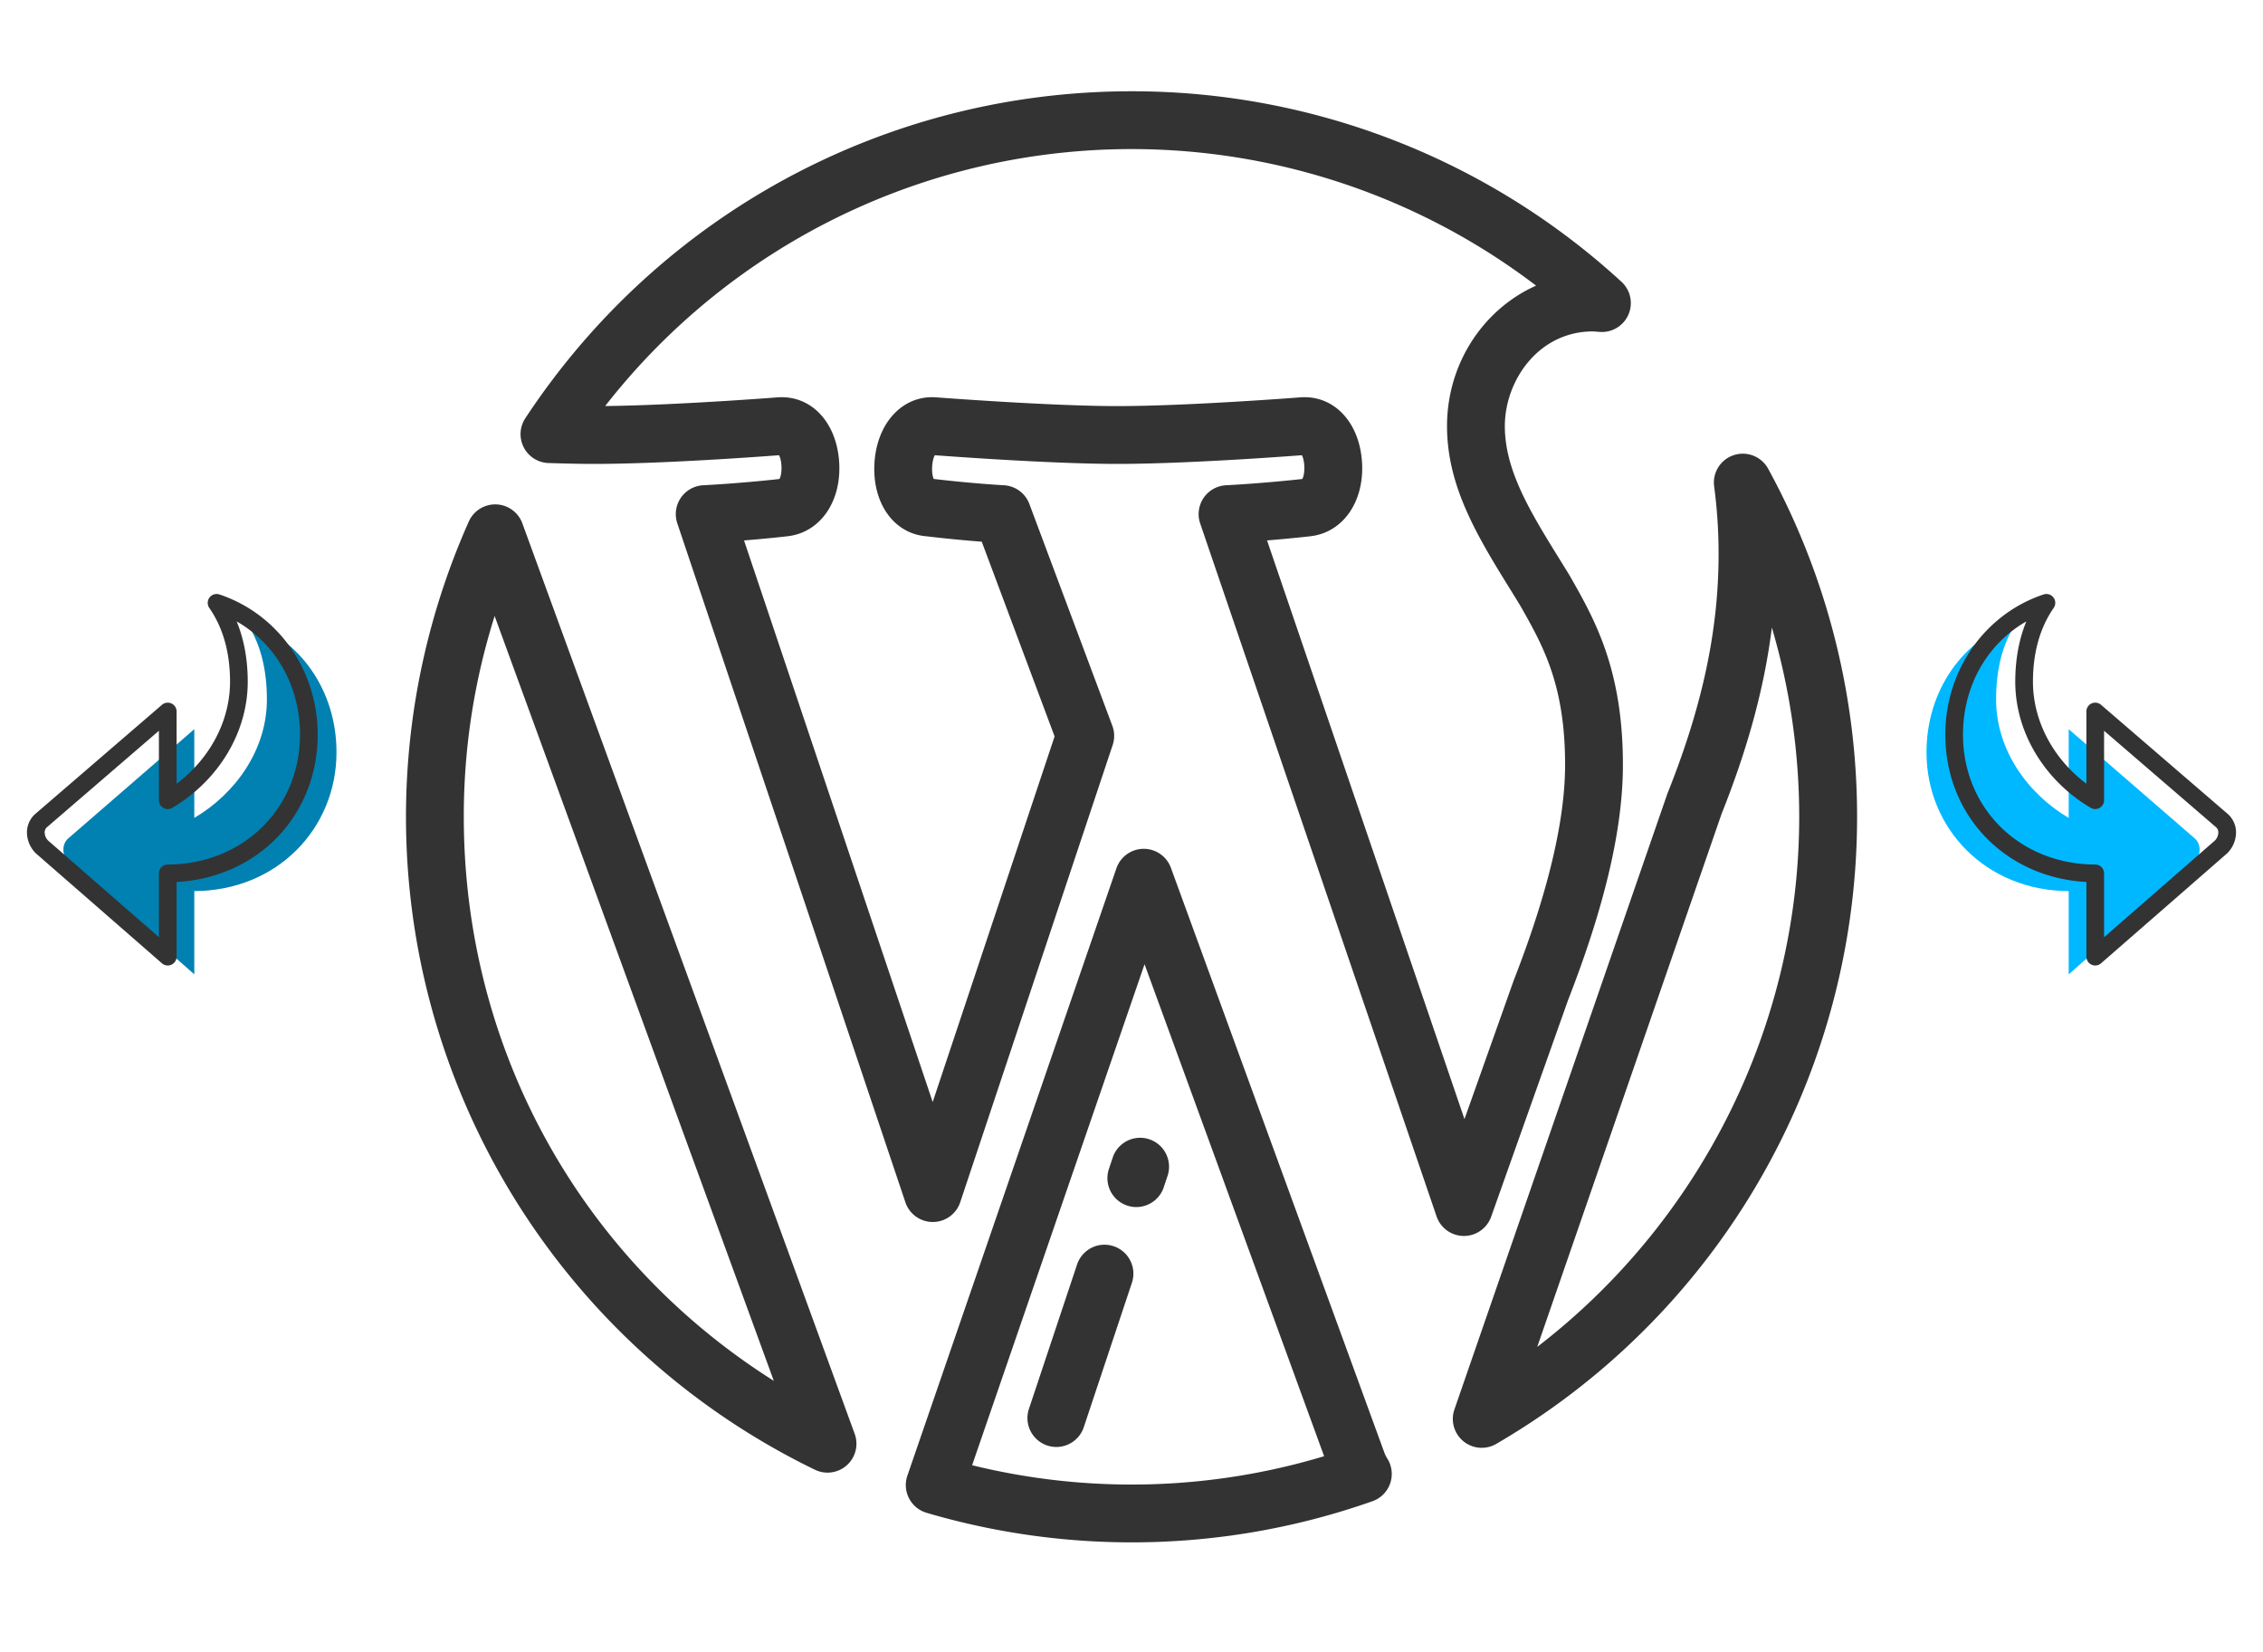
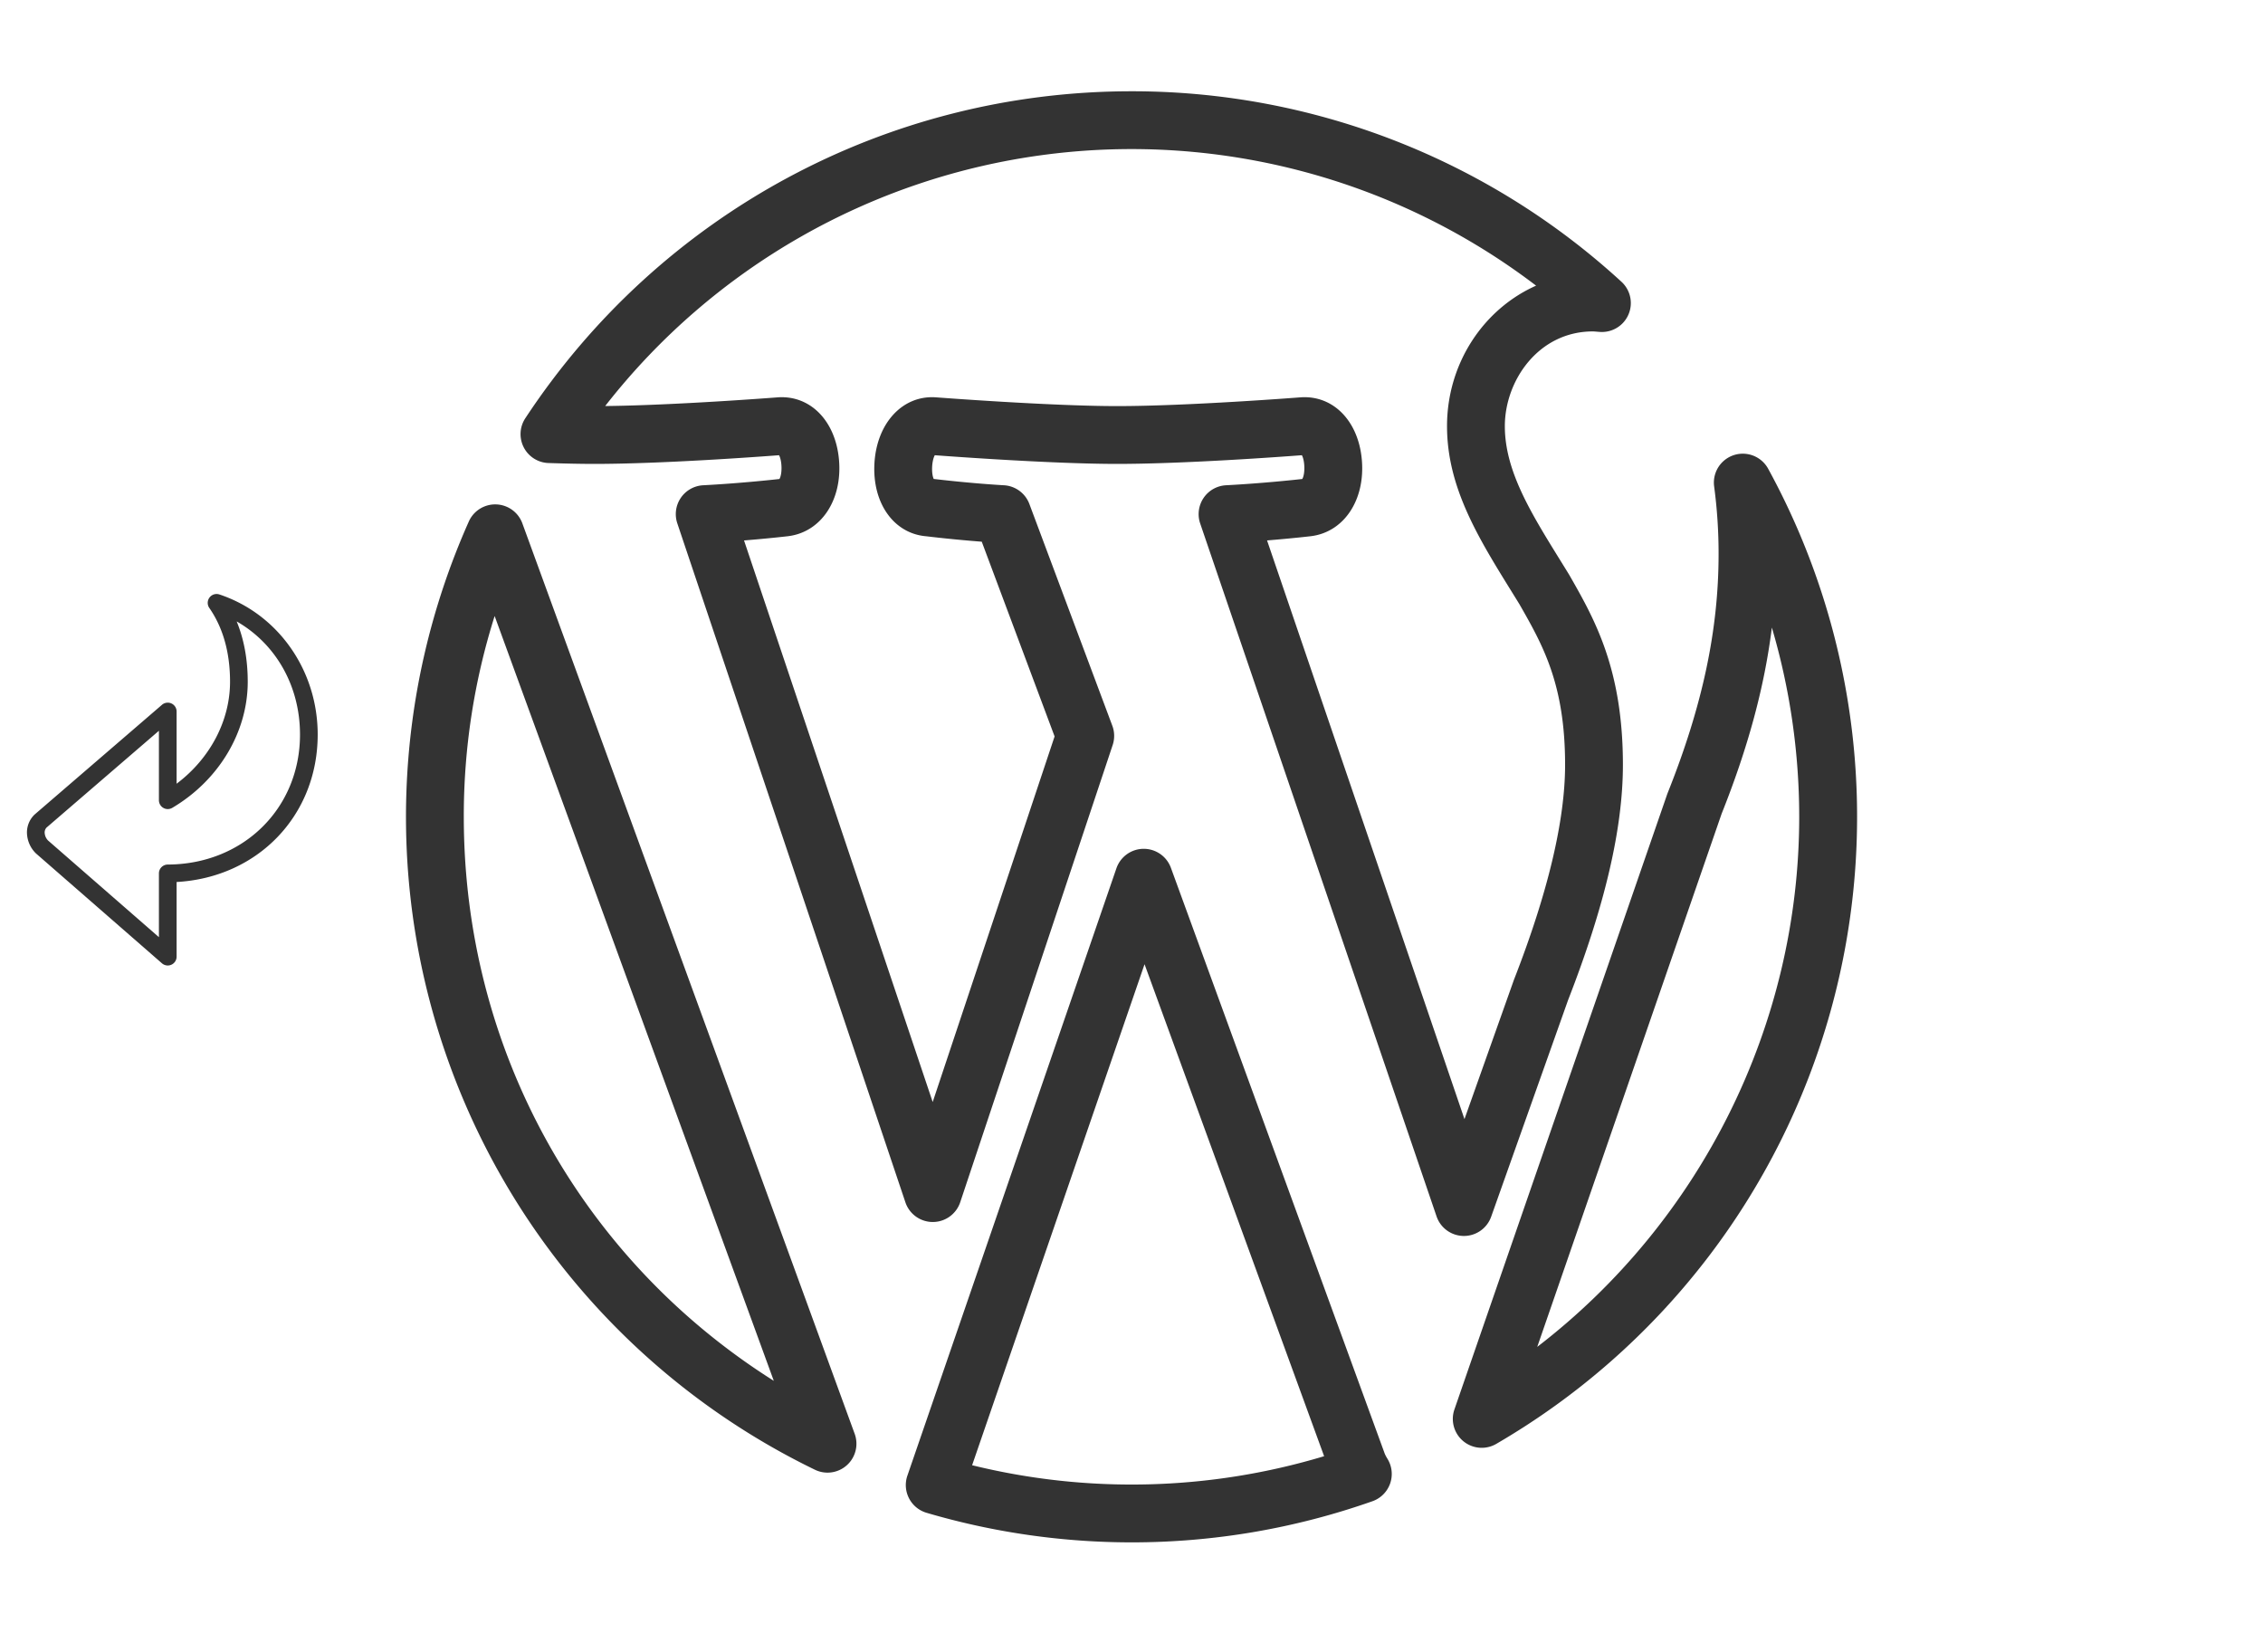
<svg xmlns="http://www.w3.org/2000/svg" preserveAspectRatio="xMidYMid meet" width="2000" height="1460.388" viewBox="0 0 2000 1460.388">
  <defs>
    <style>.cls-1{fill:none;}.cls-2{fill:#333;}.cls-3{clip-path:url(#clip-path);}.cls-4{fill:#0081b2;}.cls-5{clip-path:url(#clip-path-2);}.cls-6{fill:#00b8ff;}</style>
    <clipPath id="clip-path">
      <rect id="SVGID" class="cls-1" x="20.344" y="524.972" width="277.936" height="340.472" />
    </clipPath>
    <clipPath id="clip-path-2">
-       <rect id="SVGID-2" data-name="SVGID" class="cls-1" x="1701.719" y="524.972" width="277.936" height="340.472" />
-     </clipPath>
+       </clipPath>
  </defs>
  <g id="Layer_1" data-name="Layer 1">
    <path class="cls-2" d="M1119.803,477.618,1294.271,989.05l43.553-122.664c.088-.248.178-.493.273-.739,29.932-76.711,45.106-140.55,45.106-189.749,0-71.033-19.557-105.499-40.319-141.843q-3.539-5.748-7.028-11.372c-29.314-47.323-56.999-92.023-56.999-146.058,0-55.728,32.502-103.666,78.72-124.173A589.973,589.973,0,0,0,534.84,358.852c62.607-.691,151.549-7.614,152.489-7.692.163-.013.331-.022.496-.033,28.522-1.731,50.627,20.985,53.65,55.123,3.161,35.728-15.858,64.185-45.224,67.656-.977.115-16.802,1.954-38.681,3.727L824.298,973.936,932.033,650.838,867.658,478.745c-24.432-1.861-44.798-4.283-48.866-4.777-28.782-2.264-48.062-29.283-45.968-64.666,2.096-35.43,24.8-59.922,53.825-58.181.153.008.308.018.461.03,1.007.078,101.383,7.75,160.188,7.75,62.624,0,161.109-7.67,162.099-7.747.163-.013.331-.022.496-.033,28.527-1.708,50.642,20.992,53.66,55.14,3.158,35.723-15.868,64.17-45.239,67.641-.97.115-16.724,1.941-38.511,3.715ZM1293.79,1092.309h-.16a25.545,25.545,0,0,1-24.021-17.295L1060.701,462.619a25.549,25.549,0,0,1,22.849-33.759c31.483-1.646,60.663-4.787,67.371-5.538,2.647-4.378,2.382-16.101-.348-21.012-17.038,1.298-103.933,7.685-163.271,7.685-55.696,0-143.609-6.362-161.147-7.675-2.715,4.839-3.246,16.088-.944,20.962,5.057.606,33.081,3.895,62.096,5.586a25.55,25.55,0,0,1,22.44,16.552L983.058,641.4a25.531,25.531,0,0,1,.306,17.032L848.626,1062.51a25.553,25.553,0,0,1-24.209,17.466H824.39a25.541,25.541,0,0,1-24.216-17.408L598.59,462.512a25.547,25.547,0,0,1,22.887-33.649c31.497-1.643,60.636-4.782,67.363-5.533,2.645-4.383,2.385-16.101-.343-21.015-17.047,1.298-103.94,7.685-163.267,7.685-11.123,0-24.744-.265-40.476-.786a25.547,25.547,0,0,1-20.488-39.588C583.476,188.686,783.753,80.662,1000.003,80.662a639.354,639.354,0,0,1,433.003,168.358,25.548,25.548,0,0,1-18.901,44.331c-1.012-.064-2.016-.148-3.028-.233-1.295-.11-2.512-.212-3.309-.212-48.064,0-77.818,43.458-77.818,83.72,0,39.495,22.864,76.411,49.336,119.154q3.633,5.865,7.329,11.863c.148.235.285.473.421.709,22.157,38.769,47.26,82.71,47.26,167.547,0,56.275-15.848,124.302-48.457,207.951l-67.975,191.46a25.55,25.55,0,0,1-24.073,17Zm227.724-373.073-162.935,471.113C1502.953,1079.47,1590.112,905.957,1590.112,721.863A592.03,592.03,0,0,0,1565.941,554.61c-6.512,52.462-21.053,106.08-44.427,164.626Zm-211.979,560.305a25.546,25.546,0,0,1-24.151-33.895L1473.417,701.97c.133-.381.276-.761.426-1.137,30.709-76.781,45.013-143.834,45.013-211.022a447.85,447.85,0,0,0-3.923-59.864,25.546,25.546,0,0,1,47.716-15.713,641.076,641.076,0,0,1-240.258,861.83,25.477,25.477,0,0,1-12.857,3.477ZM437.152,544.428A585.926,585.926,0,0,0,409.894,721.858c0,205.349,103.444,390.867,273.979,498.492l-246.72-675.923ZM731.351,1301.48a25.464,25.464,0,0,1-11.156-2.567A641.279,641.279,0,0,1,414.329,460.909a25.545,25.545,0,0,1,47.328,1.646l293.695,804.618a25.547,25.547,0,0,1-24.001,34.308Zm127.786-6.548a590.256,590.256,0,0,0,311.098-7.97L1011.532,852.159,859.137,1294.933Zm140.866,68.172A641.642,641.642,0,0,1,818.88,1336.978a25.547,25.547,0,0,1-16.95-32.823L986.667,767.4a25.545,25.545,0,0,1,23.918-17.233h.24a25.543,25.543,0,0,1,23.996,16.785l189.043,517.917a35.49,35.49,0,0,0,2.367,4.411,25.551,25.551,0,0,1-13.285,37.471,639.676,639.676,0,0,1-212.943,36.354Z" />
-     <path class="cls-2" d="M1004.263,1066.768a25.565,25.565,0,0,1-24.238-33.632l3.406-10.217a25.547,25.547,0,0,1,48.472,16.156l-3.406,10.217a25.559,25.559,0,0,1-24.234,17.476Z" />
-     <path class="cls-2" d="M933.583,1278.81a25.578,25.578,0,0,1-24.239-33.634l42.578-127.733a25.546,25.546,0,0,1,48.47,16.156l-42.576,127.734a25.56,25.56,0,0,1-24.234,17.478Z" />
  </g>
  <g id="Layer_3" data-name="Layer 3">
    <g class="cls-3">
-       <path class="cls-4" d="M171.716,787.518v73.584L61.875,764.15c-6.302-6.295-8.31-16.475-2.036-22.77l111.876-96.958v78.441c36.479-21.519,64.168-60.305,64.168-104.685,0-25.918-5.35-49.938-19.087-69.755,48.806,16.204,80.588,62.181,80.588,116.414,0,67.608-52.71,122.438-125.669,122.681Zm0,0" />
      <path class="cls-2" d="M148.265,853.284a7.9,7.9,0,0,1-5.128-1.925L31.99,754.429c-.139-.132-.271-.243-.41-.375a26.214,26.214,0,0,1-7.65-16.259,21.836,21.836,0,0,1,6.295-17.586c.132-.139.271-.271.431-.41l112.509-96.923a7.826,7.826,0,0,1,12.917,5.913V692.63c29.426-22.096,47.228-55.532,47.228-90.086,0-25.786-6.163-47.743-18.351-65.301a7.84,7.84,0,0,1,8.908-11.889c51.974,17.288,86.904,67.038,86.904,123.849,0,71.603-53.058,126.343-124.689,130.283v65.982a7.808,7.808,0,0,1-4.586,7.108,7.9,7.9,0,0,1-3.231.709ZM42.496,742.839l97.952,85.417V771.884a7.832,7.832,0,0,1,7.789-7.817c66.635-.215,116.9-49.591,116.9-114.864,0-42.997-21.387-80.206-55.963-99.995,6.483,15.773,9.769,33.63,9.769,53.336,0,44.435-25.57,87.126-66.719,111.418a7.811,7.811,0,0,1-11.777-6.733V645.839L41.106,731.416a6.409,6.409,0,0,0-1.598,5.073,10.655,10.655,0,0,0,2.988,6.351Zm0,0" />
    </g>
  </g>
  <g id="Layer_3_copy" data-name="Layer 3 copy">
    <g class="cls-5">
-       <path class="cls-6" d="M1828.284,787.518c-72.958-.243-125.669-55.073-125.669-122.681,0-54.233,31.782-100.21,80.588-116.414-13.737,19.817-19.087,43.837-19.087,69.755,0,44.379,27.689,83.165,64.168,104.685V644.422L1940.161,741.38c6.274,6.295,4.266,16.475-2.036,22.77l-109.841,96.951V787.518Zm0,0" />
      <path class="cls-2" d="M1851.735,853.284a7.9,7.9,0,0,1-3.231-.709,7.808,7.808,0,0,1-4.586-7.108V779.485c-71.631-3.94-124.689-58.679-124.689-130.283,0-56.81,34.93-106.561,86.904-123.849a7.84,7.84,0,0,1,8.908,11.889c-12.188,17.558-18.351,39.516-18.351,65.301,0,34.554,17.802,67.99,47.228,90.086V628.788a7.826,7.826,0,0,1,12.917-5.913l112.509,96.923c.16.139.299.271.431.41a21.836,21.836,0,0,1,6.295,17.586,26.214,26.214,0,0,1-7.65,16.259c-.139.132-.271.243-.41.375l-111.147,96.93a7.9,7.9,0,0,1-5.128,1.925ZM1957.504,742.839a10.655,10.655,0,0,0,2.988-6.351,6.409,6.409,0,0,0-1.598-5.073l-99.341-85.576v61.389a7.811,7.811,0,0,1-11.777,6.733c-41.149-24.292-66.719-66.983-66.719-111.418,0-19.706,3.287-37.563,9.769-53.336-34.575,19.789-55.963,56.998-55.963,99.995,0,65.273,50.265,114.649,116.9,114.864a7.832,7.832,0,0,1,7.789,7.817v56.373l97.952-85.417Zm0,0" />
    </g>
  </g>
</svg>